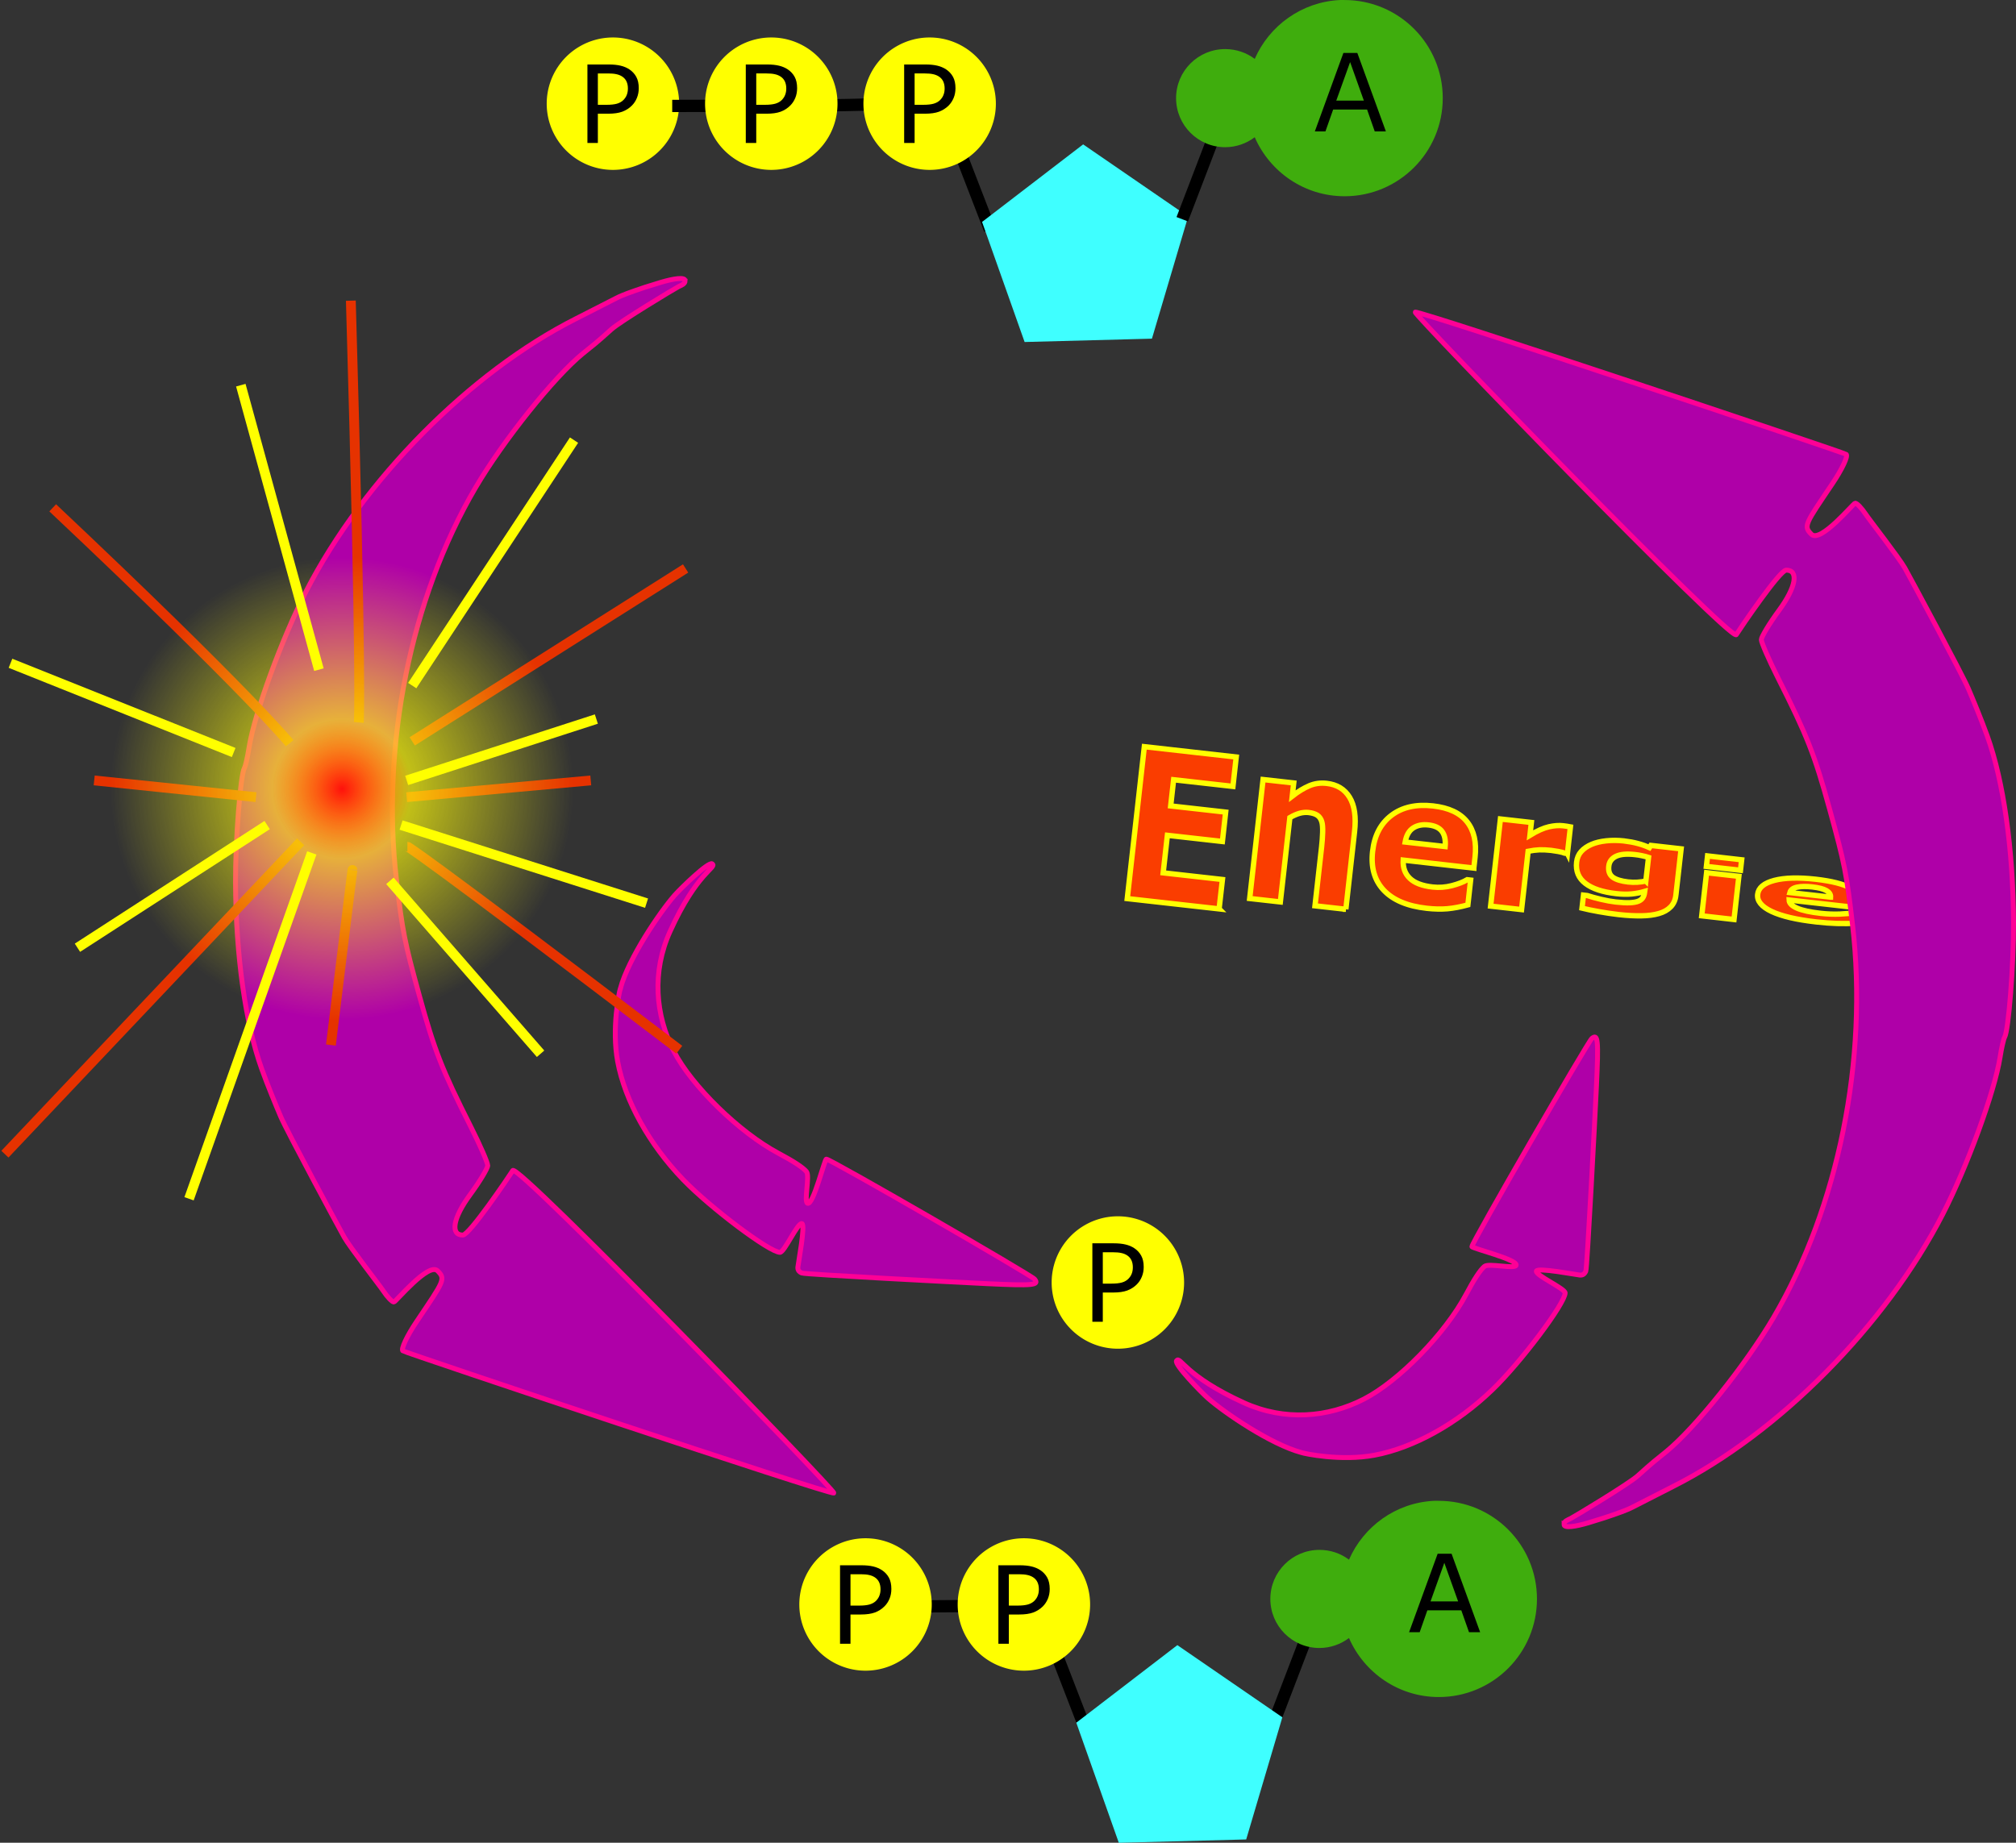
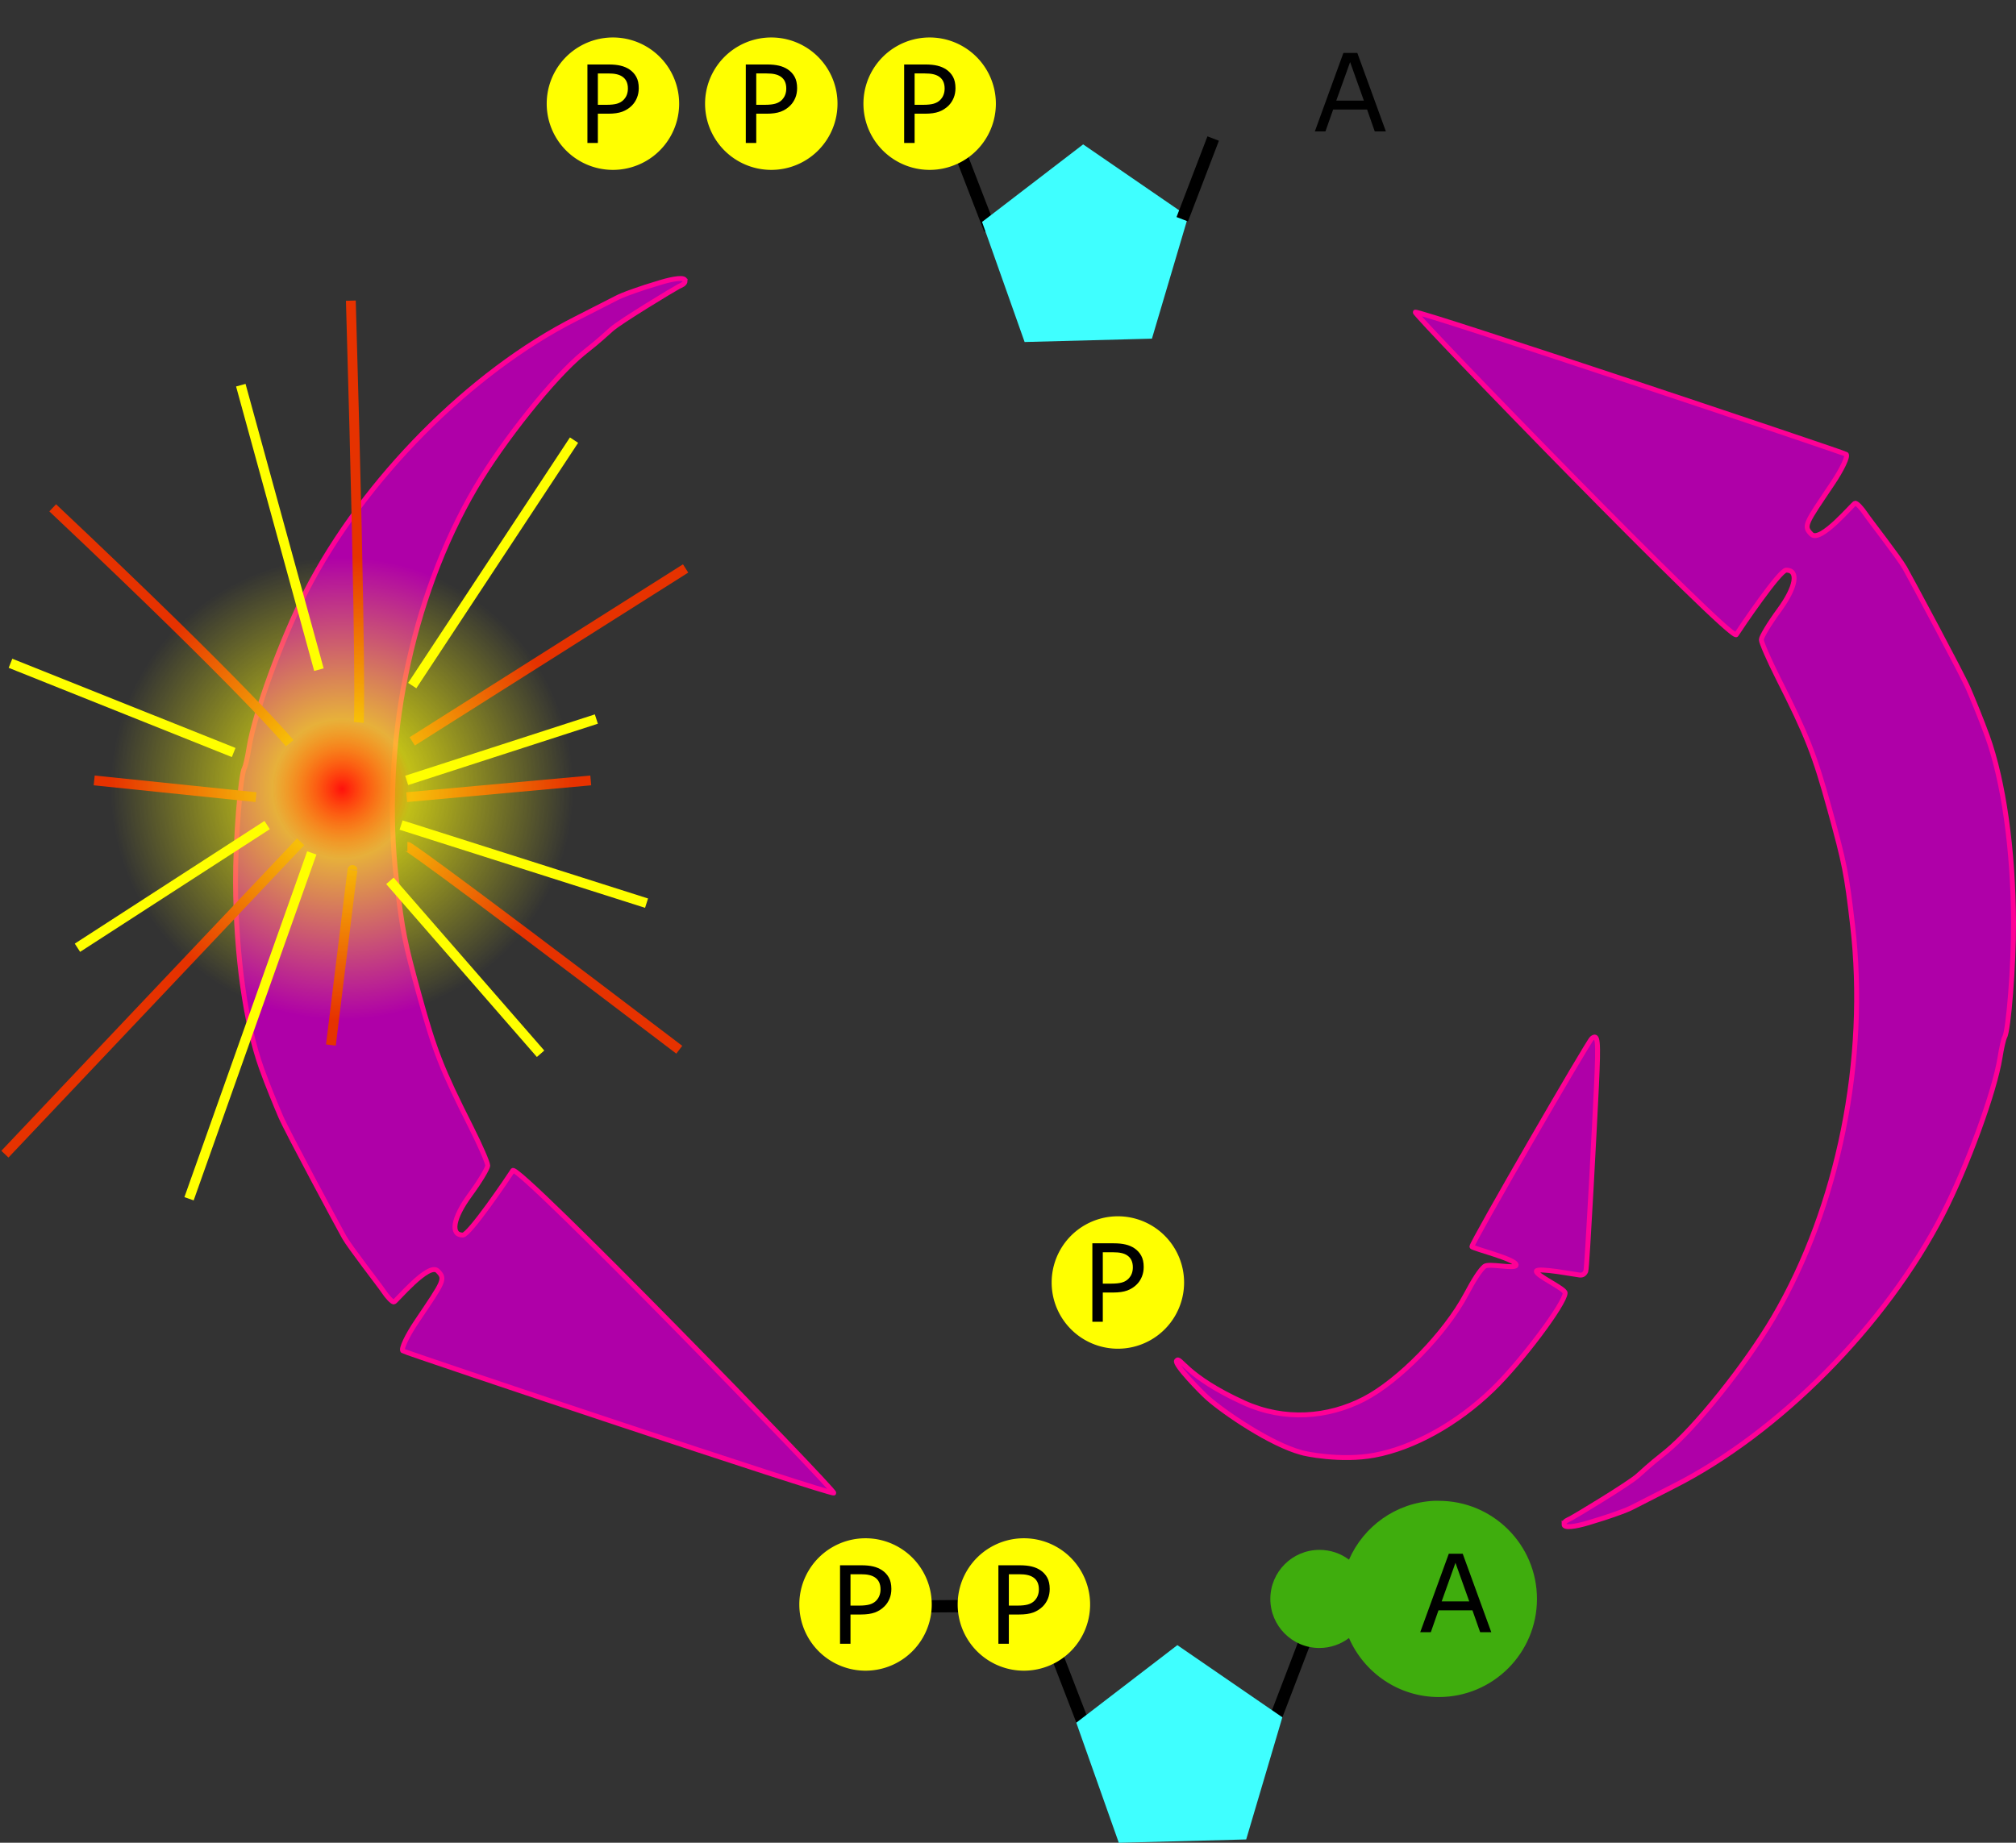
<svg xmlns="http://www.w3.org/2000/svg" version="1.0" viewBox="0 0 410.87 375.65">
  <rect x="0" y="0" width="410.87" height="375.65" fill="#333333" stroke="none" />
  <defs>
    <radialGradient id="b" cx="35.821" cy="173.14" r="47.192" gradientTransform="matrix(.629 0 0 .629 3.655 73.821)" gradientUnits="userSpaceOnUse">
      <stop stop-color="#fffc0c" offset="0" />
      <stop stop-color="#fffc0c" stop-opacity="0" offset="1" />
    </radialGradient>
    <radialGradient id="a" cx="9.666" cy="156.08" r="14.215" gradientUnits="userSpaceOnUse">
      <stop stop-color="#ff110c" offset="0" />
      <stop stop-color="#ff110c" stop-opacity="0" offset="1" />
    </radialGradient>
  </defs>
-   <path d="m248.46 185.28-18.72-2.1 3.48-30.97 18.73 2.11-0.67 5.99-12.09-1.36-0.6 5.34 11.21 1.26-0.67 5.99-11.21-1.26-0.86 7.65 12.08 1.36-0.68 5.99zm25.83 0.08-6.29-0.71 1.35-12.02c0.11-0.98 0.18-1.96 0.21-2.94s-0.03-1.72-0.18-2.2c-0.17-0.56-0.46-0.98-0.88-1.28-0.42-0.29-1.03-0.49-1.83-0.58-0.56-0.06-1.15-0.01-1.76 0.15-0.61 0.17-1.29 0.46-2.03 0.89l-1.94 17.19-6.25-0.7 2.73-24.25 6.25 0.7-0.3 2.68c1.24-0.96 2.4-1.66 3.49-2.12s2.26-0.62 3.51-0.48c2.11 0.23 3.67 1.18 4.68 2.84 1.02 1.66 1.36 4.01 1.01 7.05l-1.77 15.78zm26.08-8.4-14.39-1.63c-0.08 1.55 0.37 2.79 1.36 3.73 0.98 0.94 2.52 1.52 4.62 1.76 1.33 0.15 2.64 0.06 3.94-0.28s2.34-0.74 3.13-1.21l0.69 0.08-0.56 5.05c-1.49 0.41-2.87 0.67-4.16 0.79-1.29 0.11-2.69 0.08-4.22-0.09-3.94-0.44-6.85-1.67-8.75-3.67-1.9-2.01-2.66-4.65-2.29-7.92 0.36-3.24 1.64-5.69 3.84-7.36s5.03-2.31 8.49-1.92c3.19 0.36 5.5 1.44 6.92 3.23 1.43 1.8 1.97 4.21 1.63 7.23l-0.25 2.21zm-5.84-4.39c0.12-1.32-0.1-2.35-0.64-3.08-0.54-0.74-1.47-1.18-2.77-1.32-1.21-0.14-2.24 0.06-3.09 0.6s-1.4 1.5-1.65 2.88l8.15 0.92zm24.92 1.41-0.56-0.06c-0.26-0.11-0.69-0.23-1.28-0.34-0.59-0.1-1.09-0.18-1.48-0.23-0.9-0.1-1.7-0.13-2.4-0.11-0.7 0.03-1.47 0.13-2.29 0.29l-1.34 11.89-6.31-0.71 2-17.76 6.31 0.71-0.29 2.61c1.51-0.92 2.8-1.49 3.87-1.73 1.06-0.24 2.03-0.31 2.89-0.21 0.23 0.02 0.48 0.06 0.76 0.1s0.52 0.09 0.73 0.13l-0.61 5.42zm22.11 8.47c-0.11 1-0.47 1.81-1.08 2.43s-1.41 1.07-2.41 1.35c-1 0.29-2.18 0.44-3.55 0.46s-2.9-0.06-4.6-0.25c-1.38-0.16-2.74-0.36-4.06-0.6-1.33-0.24-2.48-0.47-3.44-0.71l0.3-2.66 0.77 0.09c0.76 0.25 1.7 0.51 2.8 0.77 1.11 0.26 2.1 0.44 2.98 0.54 1.18 0.13 2.15 0.18 2.9 0.15 0.75-0.04 1.33-0.14 1.74-0.31 0.39-0.16 0.69-0.39 0.89-0.69 0.2-0.29 0.32-0.66 0.37-1.1l0.03-0.2c-0.81 0.24-1.69 0.41-2.64 0.51-0.96 0.09-2 0.07-3.15-0.06-2.78-0.31-4.88-1-6.28-2.07-1.41-1.07-2.01-2.52-1.81-4.35 0.1-0.88 0.42-1.61 0.95-2.19 0.53-0.59 1.24-1.07 2.13-1.45 0.83-0.35 1.83-0.59 2.99-0.71 1.17-0.12 2.35-0.11 3.54 0.02 1.07 0.13 2.04 0.3 2.9 0.54 0.86 0.23 1.64 0.51 2.33 0.83l0.29-0.45 6.17 0.7-1.06 9.41zm-6.13-2.85 0.55-4.82c-0.36-0.12-0.8-0.23-1.33-0.34-0.52-0.11-1-0.19-1.42-0.23-1.68-0.19-2.96-0.08-3.86 0.34-0.89 0.42-1.39 1.1-1.49 2.02-0.12 1.02 0.16 1.77 0.82 2.26 0.67 0.48 1.71 0.8 3.11 0.96 0.64 0.07 1.27 0.09 1.89 0.05 0.63-0.04 1.21-0.12 1.73-0.24zm17.97 7.84-6.58-0.75 0.99-8.79 6.58 0.74-0.99 8.8zm1.32-10.03-6.95-0.79 0.24-2.14 6.95 0.79-0.24 2.14zm24.55 7.71-14.64-1.65c0.02 0.65 0.57 1.2 1.62 1.66 1.06 0.46 2.65 0.81 4.79 1.05 1.35 0.15 2.67 0.2 3.95 0.15 1.29-0.06 2.32-0.16 3.08-0.3l0.71 0.08-0.24 2.09c-1.47 0.07-2.85 0.09-4.14 0.05s-2.71-0.14-4.26-0.32c-4-0.45-7.03-1.16-9.08-2.13s-3-2.14-2.84-3.49c0.15-1.34 1.27-2.28 3.38-2.84 2.11-0.55 4.92-0.63 8.44-0.24 3.24 0.37 5.64 0.97 7.2 1.83 1.56 0.85 2.27 1.9 2.13 3.15l-0.1 0.91zm-6.19-2.24c0.03-0.55-0.26-0.99-0.86-1.34-0.59-0.34-1.55-0.59-2.88-0.74-1.23-0.14-2.26-0.12-3.08 0.05s-1.32 0.53-1.47 1.1l8.29 0.93z" fill="#fa3d00" stroke="#ff0" stroke-width="1.089px" />
  <path d="m318.75 310.75c0-0.68 0.81-0.92 1.32-1.18 0.9-0.46 11.87-7.08 13.68-8.7 3.51-3.16 3.43-2.99 5.82-4.94 5.9-4.8 16.3-17.83 21.89-27.36 13.22-22.52 19.29-52.64 16.1-80-1.21-10.48-1.62-12.51-4.64-23.48-3.11-11.3-4.57-15.02-10.52-26.82-1.88-3.74-3.43-7.28-3.43-7.87 0-0.58 1.62-3.27 3.6-5.97 3.51-4.78 4.05-8.21 1.47-8.21-1.32 0-9.21 11.64-10.18 13.16-0.98 1.53-65.75-65.23-65.43-65.743 0.34-0.541 87.4 28.625 87.83 28.975 0.44 0.351-0.84 3.065-2.84 6.033-5.53 8.225-5.92 8.595-4.24 10.275 1.85 1.84 8.56-6.35 8.91-6.35 0.36 0 1.33 1.01 2.15 2.25 0.83 1.24 6.81 8.9 7.98 10.97 1.17 2.08 11.66 21.6 12.94 24.59 0.85 1.97 2.68 6.39 3.87 9.69 3.32 9.24 5.27 23.11 5.34 38 0.04 8.57-1.01 22.06-1.82 23.38-0.21 0.34-0.63 2.21-0.94 4.16-1.09 6.92-6.7 22.25-11.68 31.94-11.61 22.62-33.4 44.61-54.96 55.48-3.02 1.53-6.69 3.4-8.15 4.16s-3.35 1.35-3.94 1.58c-0.7 0.26-2.79 0.95-5.21 1.67-2.57 0.76-4.93 1.13-4.92 0.31z" fill="#af00a8" stroke="#fe0096" />
  <path d="m265.21 296.1c-6.19-1.66-15.62-8.07-19.07-11.11-1.37-1.21-6.91-6.89-6.35-7.61 0.77-1.01 1.61 3.07 13.75 8.59 8.26 3.74 17.09 3.02 24.44-0.77 7.1-3.65 16.6-13.39 20.82-21.34 1.64-3.09 2.88-4.98 3.74-5.7 0.86-0.71 6.11 0.57 6.44-0.21 0.49-1.16-9-3.47-9-3.83 0-0.86 23.65-41.76 24.44-42.42 1.26-1.04 1.38 0.25 0.95 9.62-0.28 5.96-1.9 37.19-2.17 37.81-0.27 0.61-0.65 0.83-1.2 0.8-0.55-0.04-8.73-1.6-8.88-0.81-0.17 0.88 5.86 3.56 5.86 4.45 0 2.13-9.04 14.17-14.82 19.73-7.19 6.94-16.09 11.87-24.07 13.35-6.78 1.26-14.28-0.32-14.88-0.55z" fill="#af00a8" stroke="#fe0096" />
  <g transform="translate(53 5.895)">
    <path d="m142.8 25.498 5.95 15.4" fill="none" stroke="#000" stroke-width="2.5" />
    <path d="m167.75 23.538-20.6 15.81 8.67 24.476 25.95-0.683 7.38-24.898-21.4-14.705z" fill="#3fffff" />
    <g transform="translate(0 -.6)">
      <path transform="matrix(1.134 0 0 1.205 -13.02 -8.98)" d="m86.801 20.598a11.9 11.2 0 1 1-23.801 0 11.9 11.2 0 1 1 23.801 0z" fill="#ff0" />
      <path d="m77.182 12.684c0 0.709-0.126 1.368-0.376 1.977-0.244 0.601-0.587 1.124-1.031 1.568-0.552 0.552-1.204 0.967-1.956 1.246-0.751 0.272-1.7 0.408-2.846 0.408h-2.127v5.962h-2.127v-15.995l4.34 2e-4c0.959 0 1.772 0.082 2.438 0.247 0.666 0.158 1.257 0.408 1.773 0.752 0.608 0.408 1.077 0.917 1.407 1.526 0.336 0.608 0.505 1.378 0.505 2.309m-2.213 0.054c0-0.552-0.097-1.031-0.29-1.44-0.194-0.408-0.487-0.741-0.881-0.999-0.344-0.222-0.738-0.379-1.182-0.472-0.436-0.1-0.992-0.15-1.665-0.15h-2.105v6.392h1.794c0.859 0 1.557-0.075 2.095-0.226 0.537-0.157 0.973-0.404 1.31-0.741 0.337-0.344 0.573-0.705 0.709-1.085 0.143-0.379 0.215-0.805 0.215-1.278" />
    </g>
-     <path d="m84.001 15.698c40.249 0 40.249-0.35 40.249-0.35" fill="none" stroke="#000" stroke-width="2.5" />
    <g transform="translate(0 -1.15)">
      <path transform="matrix(1.134 0 0 1.205 51.53 -8.43)" d="m86.801 20.598a11.9 11.2 0 1 1-23.801 0 11.9 11.2 0 1 1 23.801 0z" fill="#ff0" />
      <path d="m141.73 13.234c0 0.709-0.12 1.368-0.37 1.977-0.25 0.601-0.59 1.124-1.03 1.568-0.56 0.551-1.21 0.967-1.96 1.246-0.75 0.272-1.7 0.408-2.85 0.408h-2.12v5.962h-2.13v-15.995l4.34 1e-4c0.96 1e-4 1.77 0.082 2.44 0.247 0.66 0.158 1.25 0.408 1.77 0.752 0.61 0.408 1.08 0.917 1.41 1.526 0.33 0.608 0.5 1.378 0.5 2.309m-2.21 0.054c0-0.552-0.1-1.031-0.29-1.44-0.19-0.408-0.49-0.741-0.88-0.999-0.35-0.222-0.74-0.379-1.18-0.472-0.44-0.101-1-0.151-1.67-0.151h-2.1v6.392h1.79c0.86 0 1.56-0.075 2.09-0.226 0.54-0.157 0.98-0.404 1.32-0.741 0.33-0.344 0.57-0.705 0.7-1.085 0.15-0.379 0.22-0.805 0.22-1.278" />
    </g>
    <g transform="translate(-.425 -.8)">
      <path transform="matrix(1.134 0 0 1.205 19.68 -8.78)" d="m86.801 20.598a11.9 11.2 0 1 1-23.801 0 11.9 11.2 0 1 1 23.801 0z" fill="#ff0" />
      <path d="m109.88 12.884c0 0.709-0.12 1.368-0.37 1.977-0.25 0.601-0.59 1.124-1.04 1.568-0.55 0.551-1.2 0.967-1.95 1.246-0.75 0.272-1.7 0.408-2.85 0.408h-2.12v5.962h-2.131v-15.995l4.341 1e-4c0.96 1e-4 1.77 0.082 2.44 0.247 0.66 0.158 1.25 0.408 1.77 0.752 0.61 0.408 1.08 0.917 1.41 1.526 0.33 0.608 0.5 1.378 0.5 2.309m-2.21 0.054c0-0.552-0.1-1.031-0.29-1.44-0.19-0.408-0.49-0.741-0.88-0.999-0.35-0.222-0.74-0.379-1.18-0.472-0.44-0.101-1-0.151-1.67-0.151h-2.1v6.392h1.79c0.86 0 1.56-0.075 2.09-0.226 0.54-0.157 0.98-0.404 1.32-0.741 0.33-0.344 0.57-0.705 0.7-1.085 0.15-0.379 0.22-0.805 0.22-1.278" />
    </g>
    <path d="m194.25 22.348-6.3 16.45" fill="none" stroke="#000" stroke-width="2.5" />
-     <path d="m220.04-5.888c-7.76 0.394-14.36 5.224-17.32 12-1.67-1.265-3.77-2-6.03-2-5.52 0-10 4.48-10 9.999 0 5.52 4.48 10 10 10 2.26 0 4.36-0.766 6.03-2.031 3.09 7.075 10.11 12.031 18.32 12.031 11.04 0 20-8.96 20-20s-8.96-20-20-20c-0.35 5e-4 -0.66-0.017-1 5e-4z" fill="#3fad0d" />
    <path d="m229.45 20.895h-2.27l-1.56-4.458h-6.92l-1.57 4.458h-2.16l5.82-15.995 2.84 1e-4 5.82 15.995m-4.49-6.284-2.8-7.853-2.82 7.853h5.62" />
  </g>
  <g transform="translate(155.91 245.6)">
    <path transform="matrix(1.134 0 0 1.205 -13.02 -8.98)" d="m86.801 20.598a11.9 11.2 0 1 1-23.801 0 11.9 11.2 0 1 1 23.801 0z" fill="#ff0" />
    <path d="m77.182 12.684c0 0.709-0.126 1.368-0.376 1.977-0.244 0.601-0.587 1.124-1.031 1.568-0.552 0.552-1.204 0.967-1.956 1.246-0.751 0.272-1.7 0.408-2.846 0.408h-2.127v5.962h-2.127v-15.995l4.34 2e-4c0.959 0 1.772 0.082 2.438 0.247 0.666 0.158 1.257 0.408 1.773 0.752 0.608 0.408 1.077 0.917 1.407 1.526 0.336 0.608 0.505 1.378 0.505 2.309m-2.213 0.054c0-0.552-0.097-1.031-0.29-1.44-0.194-0.408-0.487-0.741-0.881-0.999-0.344-0.222-0.738-0.379-1.182-0.472-0.436-0.1-0.992-0.15-1.665-0.15h-2.105v6.392h1.794c0.859 0 1.557-0.075 2.095-0.226 0.537-0.157 0.973-0.404 1.31-0.741 0.337-0.344 0.573-0.705 0.709-1.085 0.143-0.379 0.215-0.805 0.215-1.278" />
  </g>
  <g transform="translate(73.9 5.895)">
    <path d="m141.46 331.43 5.95 15.4" fill="none" stroke="#000" stroke-width="2.5" />
    <path d="m192.21 328.28-6.3 16.45" fill="none" stroke="#000" stroke-width="2.5" />
    <path d="m166.05 329.47-20.6 15.81 8.67 24.48 25.96-0.68 7.37-24.9-21.4-14.71z" fill="#3fffff" />
    <path d="m90.708 321.63c40.252 0 40.252-0.35 40.252-0.35" fill="none" stroke="#000" stroke-width="2.5" />
    <g transform="translate(-1.693 304.79)">
      <path transform="matrix(1.134 0 0 1.205 51.53 -8.43)" d="m86.801 20.598a11.9 11.2 0 1 1-23.801 0 11.9 11.2 0 1 1 23.801 0z" fill="#ff0" />
      <path d="m141.73 13.234c0 0.709-0.12 1.368-0.37 1.977-0.25 0.601-0.59 1.124-1.03 1.568-0.56 0.551-1.21 0.967-1.96 1.246-0.75 0.272-1.7 0.408-2.85 0.408h-2.12v5.962h-2.13v-15.995l4.34 1e-4c0.96 1e-4 1.77 0.082 2.44 0.247 0.66 0.158 1.25 0.408 1.77 0.752 0.61 0.408 1.08 0.917 1.41 1.526 0.33 0.608 0.5 1.378 0.5 2.309m-2.21 0.054c0-0.552-0.1-1.031-0.29-1.44-0.19-0.408-0.49-0.741-0.88-0.999-0.35-0.222-0.74-0.379-1.18-0.472-0.44-0.101-1-0.151-1.67-0.151h-2.1v6.392h1.79c0.86 0 1.56-0.075 2.09-0.226 0.54-0.157 0.98-0.404 1.32-0.741 0.33-0.344 0.57-0.705 0.7-1.085 0.15-0.379 0.22-0.805 0.22-1.278" />
    </g>
    <g transform="translate(-2.118 305.14)">
      <path transform="matrix(1.134 0 0 1.205 19.68 -8.78)" d="m86.801 20.598a11.9 11.2 0 1 1-23.801 0 11.9 11.2 0 1 1 23.801 0z" fill="#ff0" />
      <path d="m109.88 12.884c0 0.709-0.12 1.368-0.37 1.977-0.25 0.601-0.59 1.124-1.04 1.568-0.55 0.551-1.2 0.967-1.95 1.246-0.75 0.272-1.7 0.408-2.85 0.408h-2.12v5.962h-2.131v-15.995l4.341 1e-4c0.96 1e-4 1.77 0.082 2.44 0.247 0.66 0.158 1.25 0.408 1.77 0.752 0.61 0.408 1.08 0.917 1.41 1.526 0.33 0.608 0.5 1.378 0.5 2.309m-2.21 0.054c0-0.552-0.1-1.031-0.29-1.44-0.19-0.408-0.49-0.741-0.88-0.999-0.35-0.222-0.74-0.379-1.18-0.472-0.44-0.101-1-0.151-1.67-0.151h-2.1v6.392h1.79c0.86 0 1.56-0.075 2.09-0.226 0.54-0.157 0.98-0.404 1.32-0.741 0.33-0.344 0.57-0.705 0.7-1.085 0.15-0.379 0.22-0.805 0.22-1.278" />
    </g>
    <path d="m218.34 300.05c-7.76 0.39-14.35 5.22-17.31 12-1.67-1.27-3.77-2-6.03-2-5.52 0-10 4.48-10 10s4.48 10 10 10c2.26 0 4.36-0.77 6.03-2.03 3.08 7.07 10.11 12.03 18.31 12.03 11.04 0 20-8.96 20-20s-8.96-20-20-20c-0.34 0-0.65-0.02-1 0z" fill="#3fad0d" />
-     <path d="m227.76 326.83h-2.27l-1.57-4.46h-6.92l-1.56 4.46h-2.16l5.82-15.99h2.84l5.82 15.99m-4.49-6.28-2.81-7.86-2.81 7.86h5.62" />
+     <path d="m227.76 326.83l-1.57-4.46h-6.92l-1.56 4.46h-2.16l5.82-15.99h2.84l5.82 15.99m-4.49-6.28-2.81-7.86-2.81 7.86h5.62" />
  </g>
  <path d="m139.63 57.241c-0.01 0.685-0.82 0.916-1.33 1.181-0.9 0.464-11.87 7.082-13.68 8.704-3.5 3.152-3.43 2.981-5.82 4.932-5.9 4.801-16.29 17.835-21.889 27.364-13.221 22.518-19.285 52.648-16.104 79.998 1.218 10.48 1.62 12.51 4.643 23.48 3.116 11.31 4.574 15.02 10.521 26.82 1.885 3.74 3.427 7.28 3.427 7.87 0 0.58-1.619 3.27-3.599 5.97-3.51 4.78-4.043 8.21-1.47 8.21 1.322 0 9.211-11.64 10.181-13.16 0.99-1.53 65.75 65.23 65.43 65.74-0.33 0.55-87.397-28.62-87.832-28.97-0.434-0.35 0.844-3.07 2.841-6.03 5.534-8.23 5.92-8.6 4.242-10.28-1.845-1.84-8.557 6.35-8.914 6.35s-1.323-1.01-2.148-2.25-6.81-8.9-7.977-10.97c-1.167-2.08-11.664-21.6-12.945-24.59-0.845-1.97-2.675-6.39-3.861-9.69-3.322-9.24-5.272-23.11-5.343-38-0.041-8.57 1.007-22.05 1.818-23.38 0.209-0.34 0.632-2.21 0.94-4.16 1.094-6.92 6.701-22.25 11.678-31.94 11.615-22.614 33.407-44.611 54.961-55.479 3.02-1.525 6.69-3.395 8.15-4.156 1.46-0.76 3.35-1.357 3.94-1.582 0.7-0.265 2.79-0.952 5.21-1.671 2.58-0.764 4.93-1.134 4.93-0.311z" fill="#af00a8" stroke="#fe0096" />
-   <path d="m126.43 201.52c1.67-6.19 8.07-15.62 11.11-19.07 1.22-1.37 6.89-6.91 7.62-6.35 1 0.77-3.08 1.61-8.59 13.76-3.75 8.25-3.02 17.09 0.76 24.43 3.66 7.1 13.4 16.6 21.35 20.82 3.08 1.64 4.98 2.88 5.69 3.74s-0.56 6.11 0.21 6.44c1.16 0.49 3.47-9 3.83-9 0.86 0 41.77 23.65 42.43 24.45 1.04 1.25-0.26 1.38-9.63 0.94-5.96-0.28-37.19-1.9-37.8-2.17-0.62-0.27-0.84-0.65-0.8-1.2 0.03-0.55 1.59-8.73 0.81-8.88-0.89-0.17-3.56 5.86-4.46 5.86-2.12 0-14.16-9.04-19.73-14.82-6.93-7.19-11.86-16.09-13.35-24.07-1.26-6.78 0.33-14.28 0.55-14.88z" fill="#af00a8" stroke="#fe0096" />
  <path d="m71.504 61.292c2.274 78.468 1.621 85.978 1.621 85.978m66.605-31.39-55.717 35.25m36.387 7.96-37.524 3.41m55.564 51.49c-54.427-41.41-55.407-41.41-55.407-41.41m-15.594 40.45c4.403-36.06 4.403-35.74 4.403-35.74m-70.842 57.99 60.269-63.68m-42.074-12.51c32.977 3.41 32.977 3.41 32.977 3.41m-41.433-58.98c39.8 37.53 48.291 47.98 48.291 47.98" fill="none" stroke="#e63200" stroke-width="2" />
  <path transform="matrix(1.589 0 0 1.589 28.075 -129.62)" d="m83.013 173.14a47.192 47.192 0 1 1-94.385 0 47.192 47.192 0 1 1 94.385 0z" fill="url(#b)" />
  <path d="m116.99 89.721-32.977 50.039m37.527 6.82-38.664 12.51m48.894 25.02-50.032-15.92m28.432 46.62-30.706-35.25m-40.938 64.81c25.018-70.5 25.018-70.5 25.018-70.5m-47.761 19.33 38.664-25.01m-52.31-32.98 45.487 18.19m1.452-74.881 15.92 57.991" fill="none" stroke="#ff0" stroke-width="2" />
  <path transform="translate(60.038 4.758)" d="m23.88 156.08a14.215 14.215 0 1 1-28.429 0 14.215 14.215 0 1 1 28.429 0z" fill="url(#a)" />
</svg>